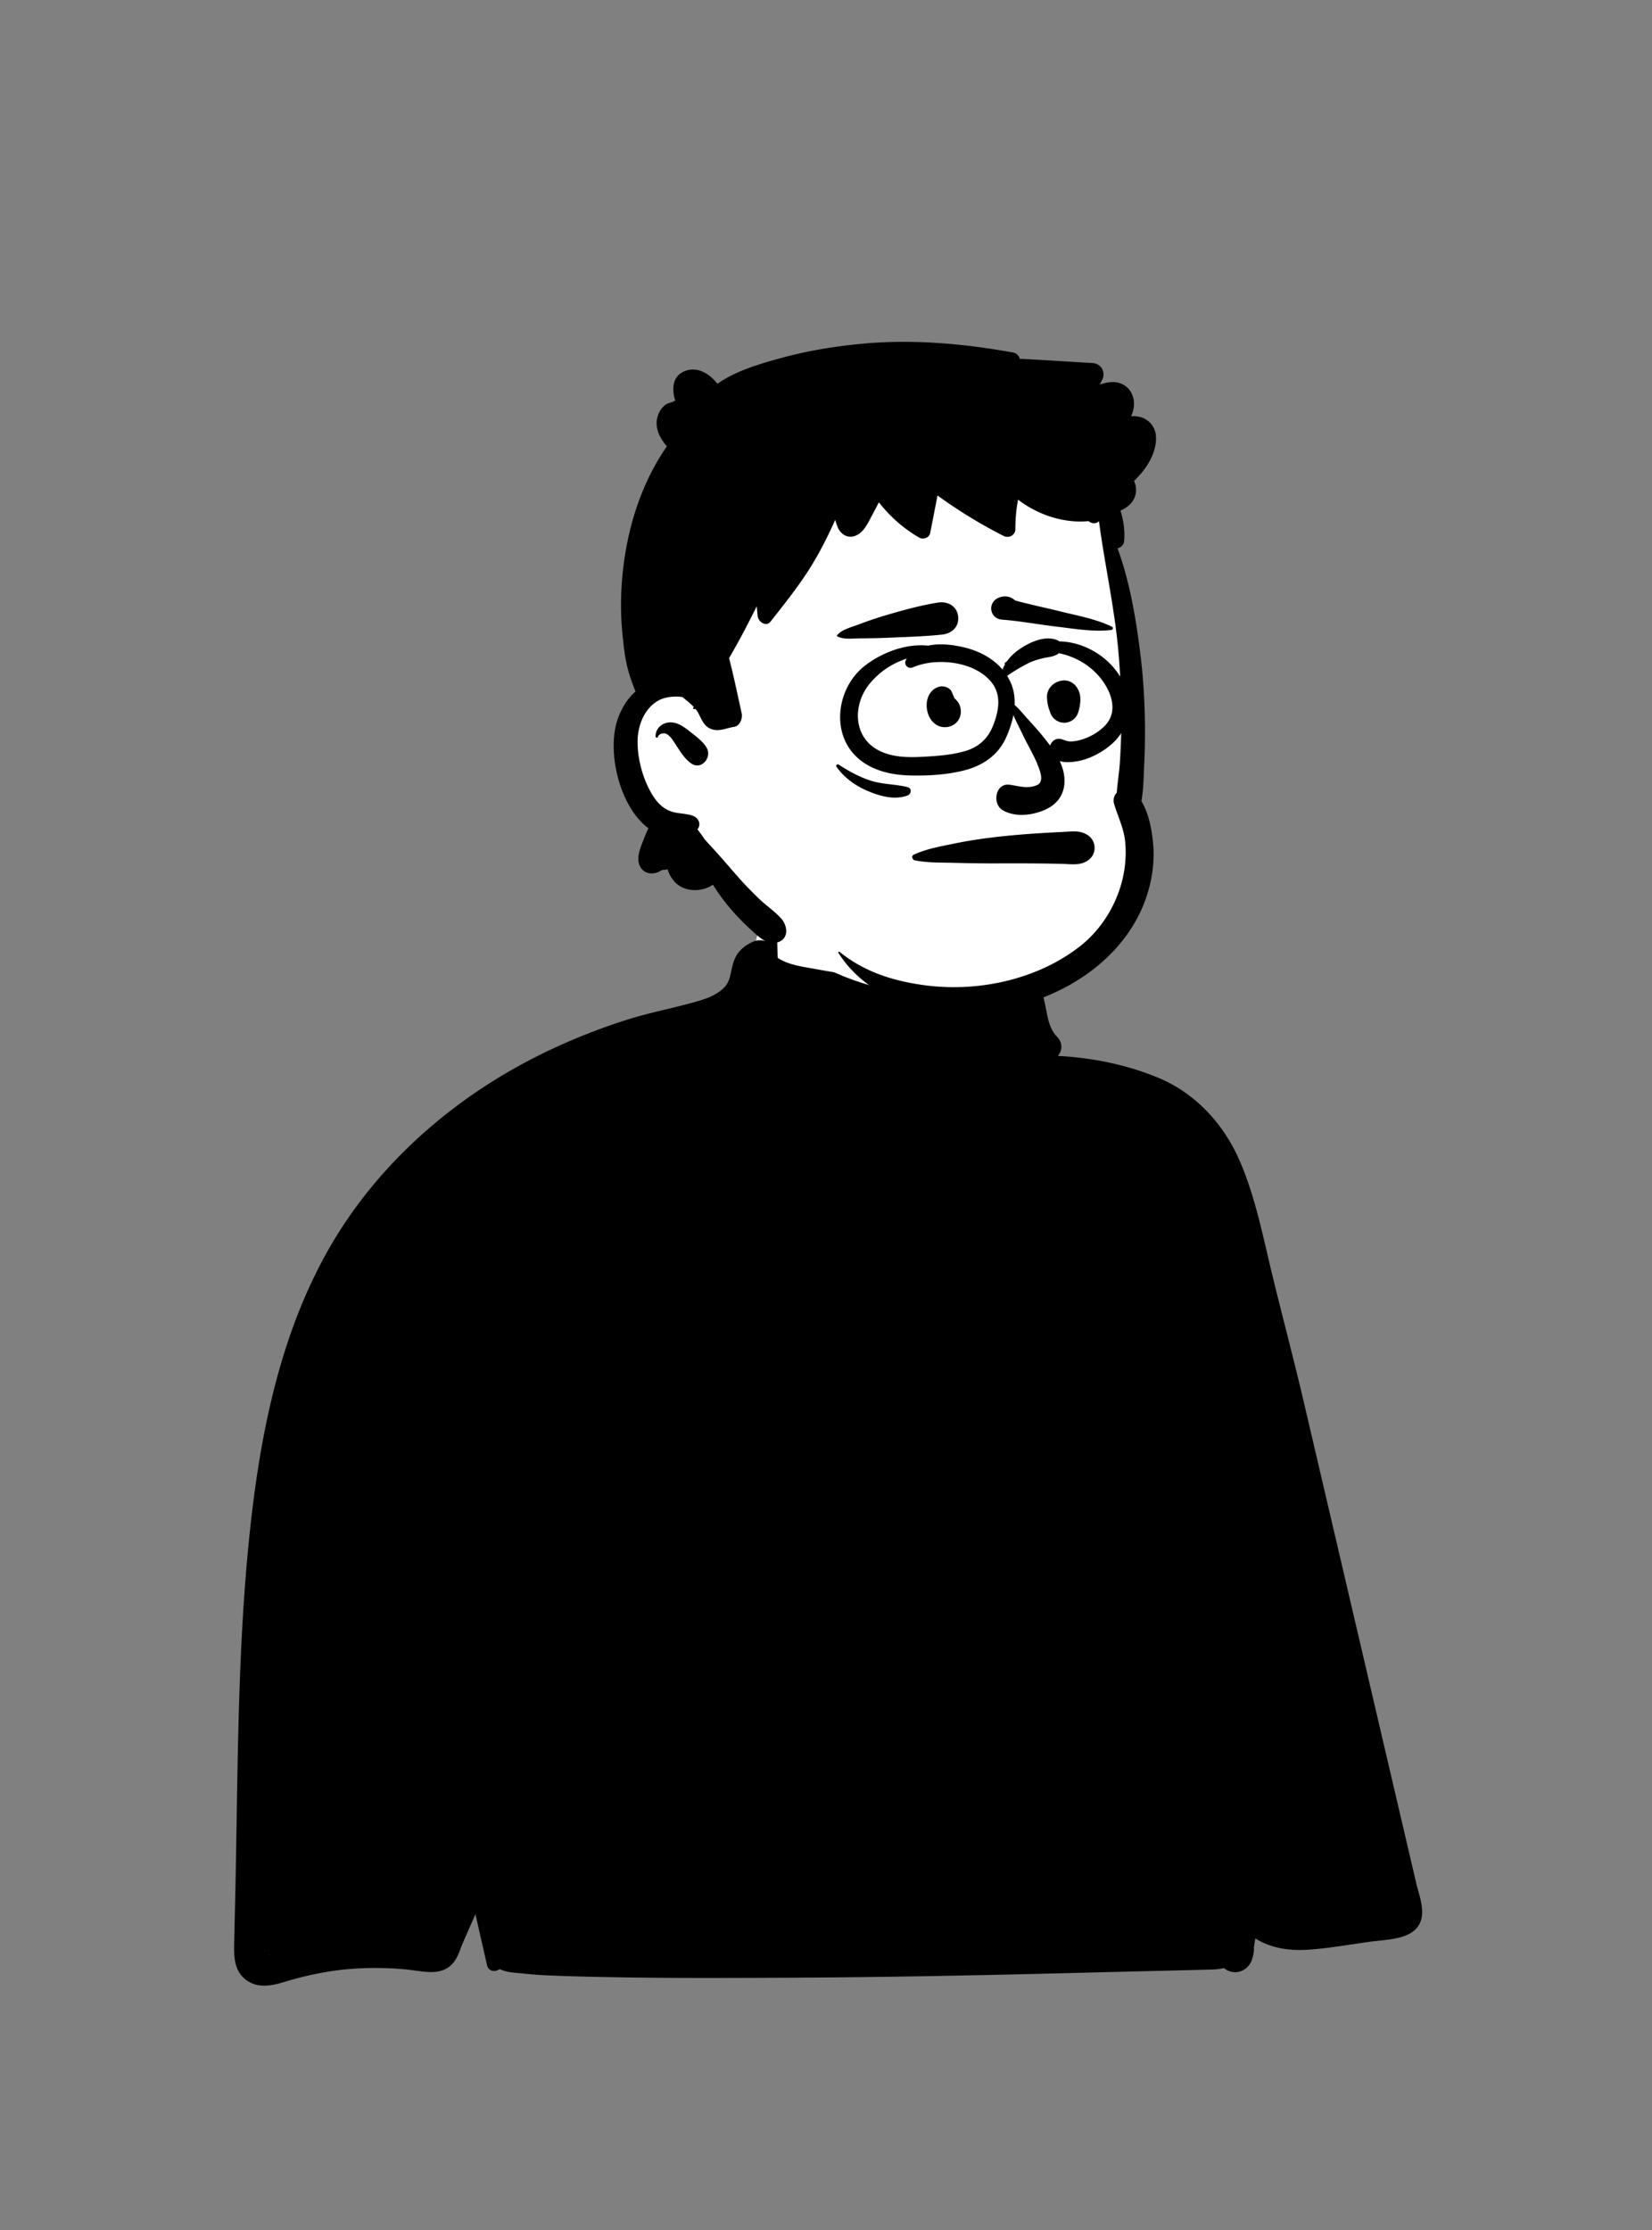
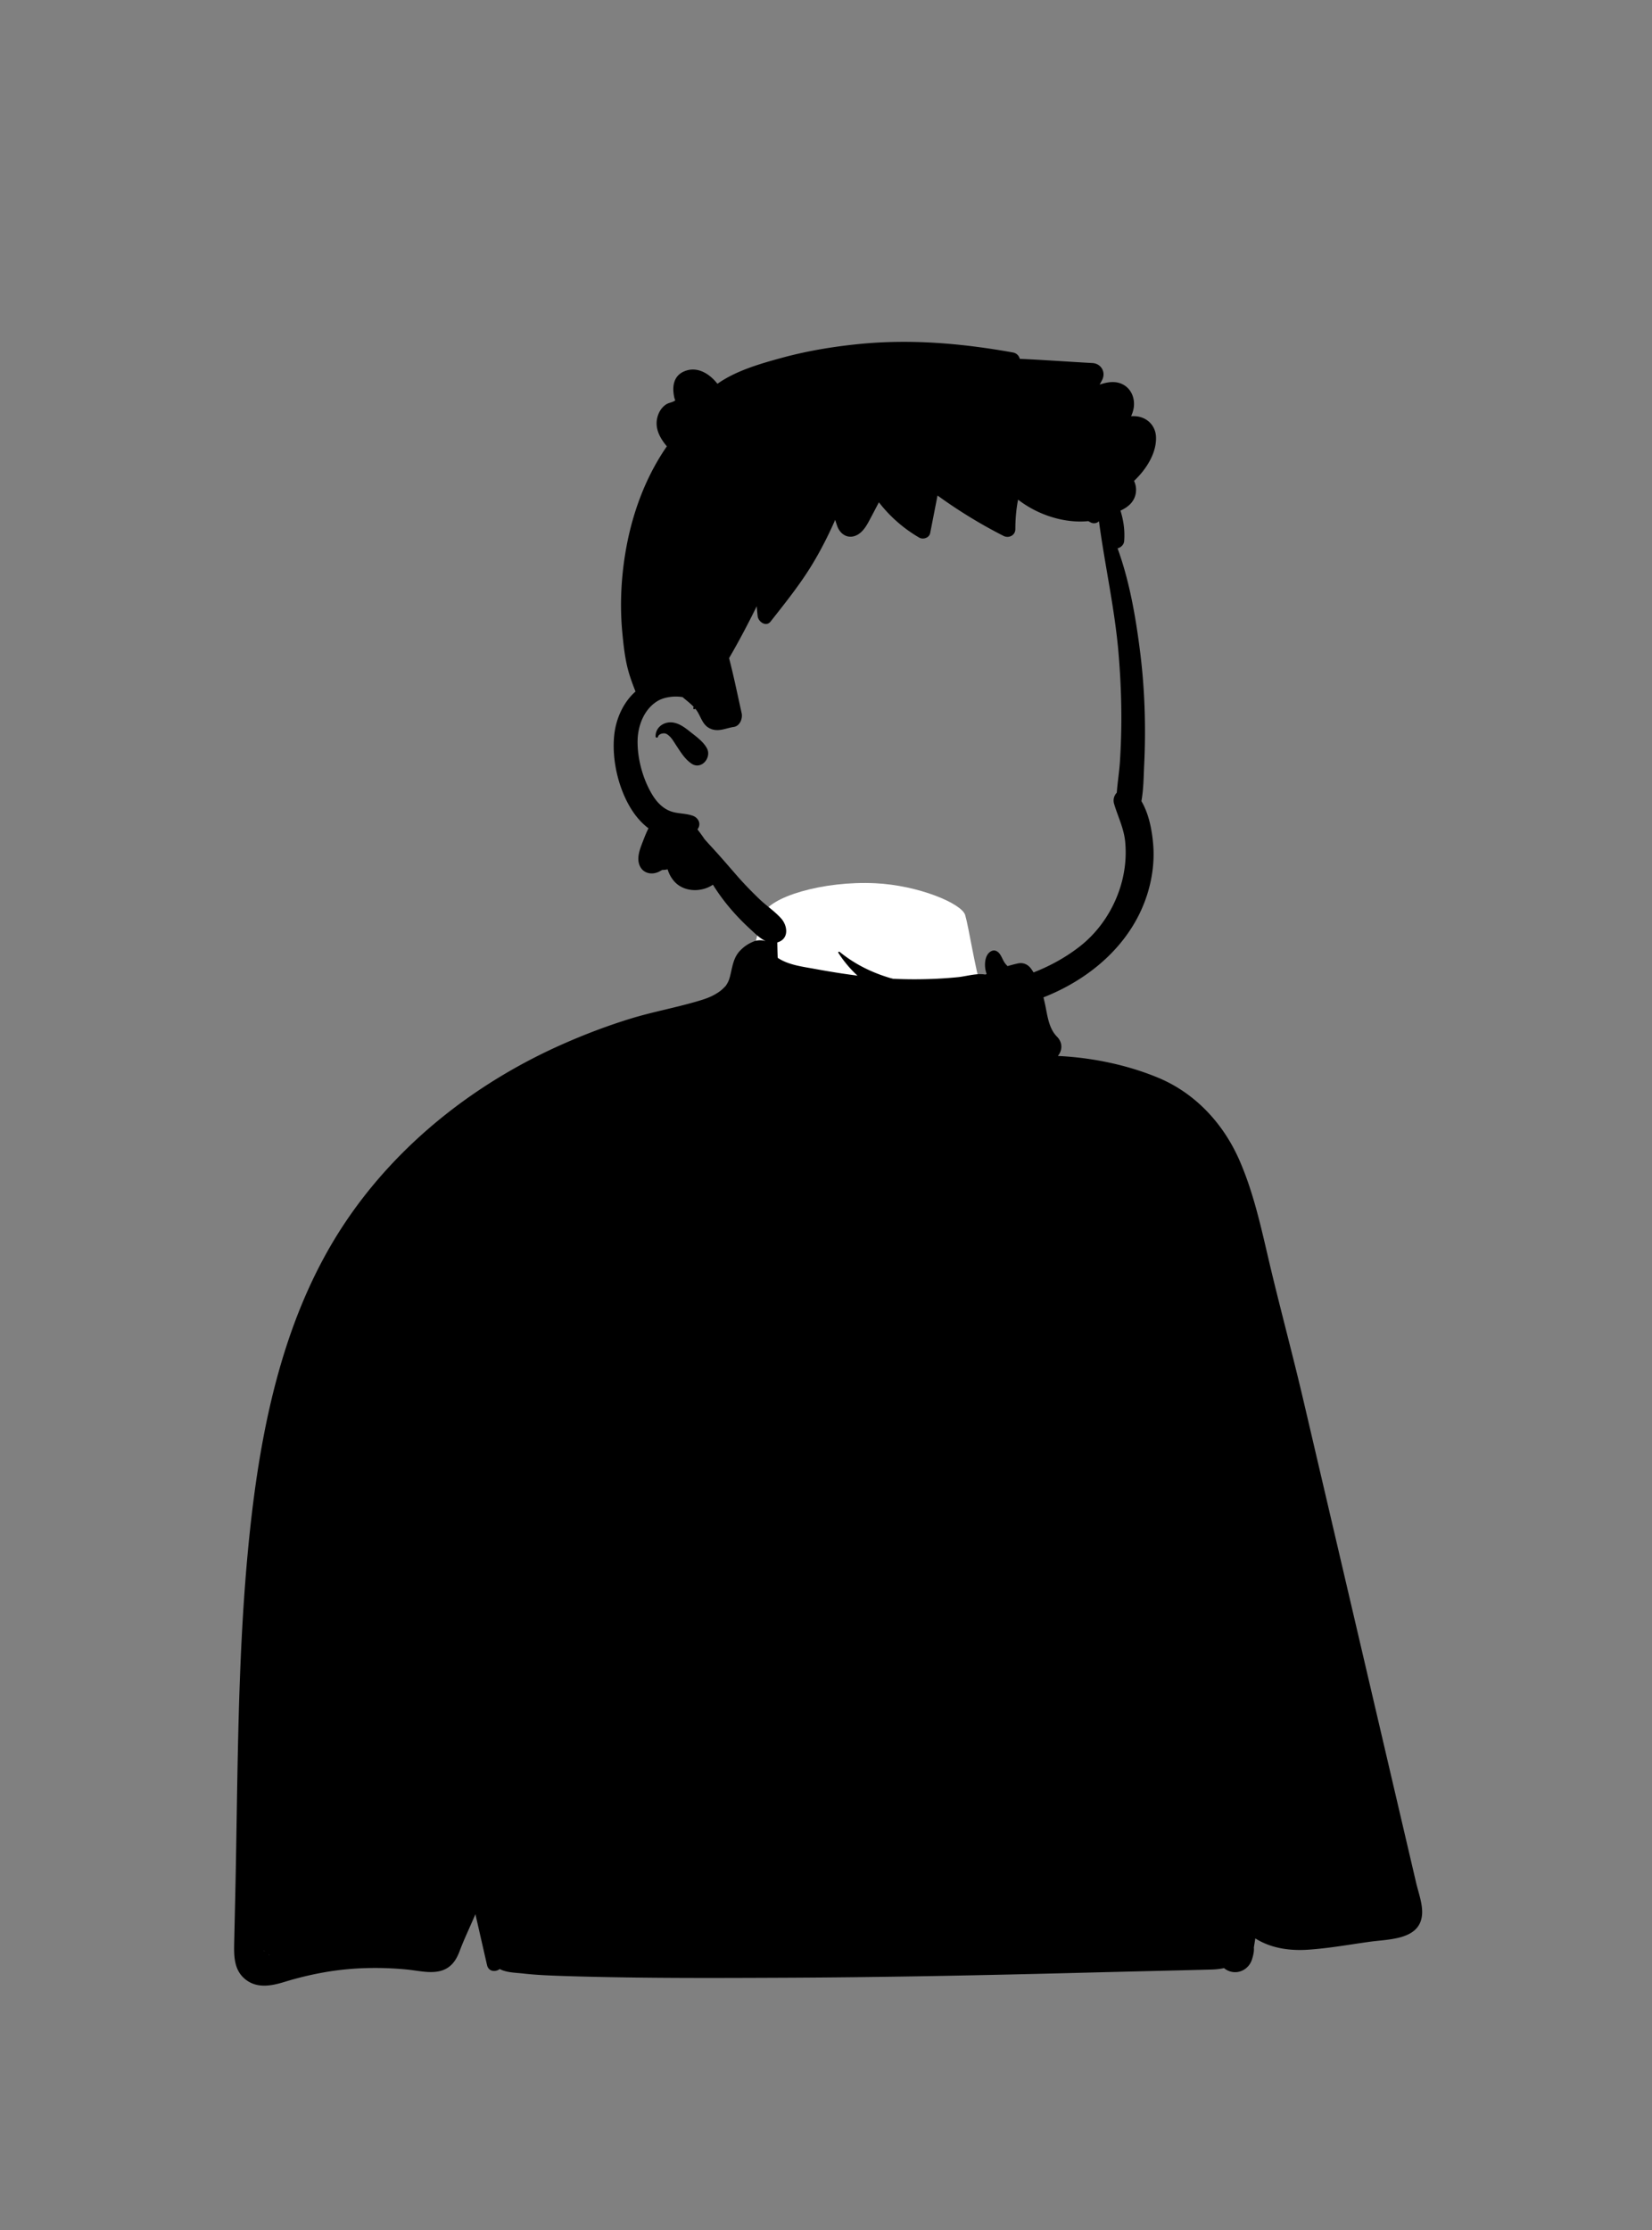
<svg xmlns="http://www.w3.org/2000/svg" width="512" height="691" fill="none" viewBox="0 0 512 691">
  <rect x="0" y="0" width="512" height="691" fill="#808080" stroke="none" />
  <path fill="#fff" fill-rule="evenodd" d="M181.099 327.111c22.438-4.942 35.747-4.942 43.277-12.599 7.53-7.657 8.897-20.8 12.021-30.949 1.721-5.591 18.584-10.67 34.943-9.875 13.331.648 26.765 6.277 27.803 9.875 2.311 8.013 6.028 42.314 18.25 47.584 12.222 5.27 38.315.465 45.775 13.05 7.46 12.585 31.96 63.886 31.96 75.84 0 11.953-239.525 8.298-239.525 8.298s3.058-96.281 25.496-101.224Z" clip-rule="evenodd" />
  <path fill="#000" fill-rule="evenodd" d="M83.284 605.556c.342.243.072.248 0 0Zm-1.33-.992c.023.018.05.036.077.054-.27-.022-.438-.297-.077-.054m354.479-31.692c-1.505-6.432-3.006-12.869-4.512-19.301-3.141-13.451-6.287-26.906-9.428-40.361-6.152-26.314-12.3-52.629-18.452-78.944-3.124-13.374-6.693-26.644-9.916-39.995-2.821-11.701-5.151-23.682-9.996-34.757-4.945-11.305-13.63-20.753-25.132-25.544-9.685-4.03-20.579-6.261-31.125-6.771 1.325-1.622 1.636-4.025-.298-5.986-2.397-2.429-2.884-6.04-3.524-9.253-.798-4.017-2.037-8.321-4.426-11.702-1.01-1.429-2.479-2.096-4.21-1.713-1.063.235-2.109.51-3.141.821a7.3 7.3 0 0 1-.951-1.123c-.654-1-1.077-2.465-2.015-3.232-.635-.523-1.357-.649-2.1-.27-1.997 1.014-2.163 4.084-1.736 5.968.086.365.19.73.316 1.086-.135.063-.275.126-.414.189h-.005c-2.605-.495-5.931.55-8.473.803-2.953.293-5.918.487-8.883.581-6.071.194-12.151.014-18.195-.595-5.891-.586-11.741-1.528-17.56-2.592-3.623-.662-8.04-1.212-11.222-3.389-.05-1.086-.077-2.177-.1-3.264-.045-1.888.055-3.371-.95-5.03-.014-.018-.037-.023-.059-.014-1.244.65-2.136 1.758-2.79 3.075-1.194-.32-2.479-.275-3.592.189-1.573.654-2.745 1.406-3.966 2.614-1.817 1.79-2.348 3.881-2.88 6.284-.383 1.722-.622 2.952-1.307 4.106-.149.248-.307.509-.478.748-.063.063-.18.185-.379.392-.198.199-.396.393-.599.586-.117.118-.694.586-.604.523-2.497 1.857-4.755 2.556-7.838 3.444-6.634 1.911-13.431 3.16-20.043 5.188-7.224 2.218-14.291 4.913-21.201 7.974-26.875 11.904-50.929 30.75-67.33 55.293-19.101 28.587-26.132 63.308-29.616 96.97-3.813 36.894-3.547 74.207-4.381 111.254l-.311 13.902c-.104 4.53-.383 9.407 3.637 12.458 3.583 2.714 7.946 1.862 11.912.64a103.077 103.077 0 0 1 12.945-3.083c8.256-1.393 16.775-1.559 25.104-.748 4.475.437 9.951 2.096 13.629-1.411 1.321-1.262 2.082-2.862 2.704-4.543.775-2.074 1.681-4.107 2.583-6.144.743-1.677 1.483-3.363 2.222-5.044 1.199 5.251 2.398 10.502 3.596 15.758.474 2.069 2.632 2.227 3.935 1.222 2.127 1.14 4.922 1.118 7.337 1.397 3.886.446 7.802.6 11.705.735 7.649.261 15.297.405 22.95.505 15.604.198 31.207.126 46.806.058 30.904-.135 61.805-.766 92.696-1.568 8.699-.226 17.397-.429 26.095-.64 4.346-.104 8.695-.208 13.044-.329 1.303-.037 2.618-.158 3.854-.447h.004a5.07 5.07 0 0 0 2.033 1.073c2.889.793 5.76-.974 6.625-3.764.401-1.28.681-2.452.581-3.696l.447-2.813c4.822 3.052 10.61 3.881 16.32 3.503 6.459-.428 12.917-1.609 19.326-2.488 6.017-.825 15.77-.559 16.059-8.871.103-3.043-1.182-6.455-1.866-9.385l-2.461-10.529" clip-rule="evenodd" />
-   <path fill="#fff" fill-rule="evenodd" d="M276.751 115.059c25.591 0 52.061 19.838 61.442 32.497 7.887 10.644 12.133 58.773 12.133 91.299 0 6.803 3.754 19.626 2.658 26.133-4.014 23.844-21.502 43.842-56.116 43.842-34.613 0-59.43-13.722-85.158-50.562-12.483 0-18.533-9.574-18.62-24.683-.088-15.108 12.049-20.605 12.049-20.605s-4.328-59.625 6.571-75.149c10.899-15.523 39.449-22.772 65.041-22.772Z" clip-rule="evenodd" />
  <path fill="#000" fill-rule="evenodd" d="M265.982 106.628c16.157-1.636 31.99-.262 47.914 2.583 1.217.22 1.906 1.019 2.163 1.978 7.5.343 15.009.893 22.499 1.304 2.718.148 4.259 2.834 3.02 5.26-.248.482-.505.95-.767 1.419l.329-.108c2.253-.723 4.687-1.079 6.883.068 2.794 1.46 3.89 4.683 3.272 7.649-.158.757-.423 1.483-.725 2.191a9.315 9.315 0 0 1 1.843.054c3.263.433 5.688 2.934 5.859 6.265.253 5.03-2.988 10.133-6.805 13.734a6.377 6.377 0 0 1 .535 3.846c-.459 2.691-2.441 4.302-4.739 5.353.958 3.043 1.411 6.225 1.144 9.476-.09 1.085-1.039 1.982-2.041 2.202 3.735 10.283 5.625 21.324 6.985 32.082.969 7.654 1.446 15.353 1.504 23.065.029 3.482-.029 6.967-.175 10.45l-.058 1.305c-.181 3.765-.19 7.717-.866 11.441 2.308 3.926 3.236 8.799 3.628 13.197.487 5.445-.284 11.062-2.001 16.241-6.481 19.572-26.042 31.922-45.688 35.132-18.186 2.97-39.229-1.028-49.857-17.548-.166-.262.19-.478.397-.306 7.603 6.184 16.423 8.942 26.006 10.285 16.568 2.318 35.19-1.613 48.486-12.034 6.382-5.004 10.984-12.288 13.008-20.127 1.032-4.006 1.388-8.185.982-12.309-.415-4.183-2.267-7.753-3.434-11.706-.392-1.335.022-2.574.838-3.457.23-3.21.771-6.447.978-9.647.23-3.638.37-7.275.419-10.917.095-7.555-.22-15.123-.856-22.645-1.163-13.776-4.25-27.217-6.062-40.875-.671.602-1.632.849-2.64.323l-.105-.057-.55-.315c-.031 0-.067.005-.099.009-3.763.365-7.666-.158-11.272-1.281a33.143 33.143 0 0 1-10.403-5.377c-.594 3.016-.842 6.063-.846 9.137-.005 1.92-2.038 2.917-3.651 2.096a152.2 152.2 0 0 1-20.471-12.526c-.758 3.881-1.514 7.761-2.277 11.647-.292 1.497-2.199 2.101-3.42 1.389a43.342 43.342 0 0 1-12.471-10.927 856.652 856.652 0 0 1-2.055 3.91l-1.037 1.95c-1.023 1.915-2.393 4.034-4.633 4.647-2.371.649-4.35-.888-5.147-3.034a36.975 36.975 0 0 1-.676-2.042c-2.02 4.612-4.3 9.12-6.878 13.42-3.867 6.449-8.51 12.197-13.138 18.092-1.406 1.79-3.813.081-4.007-1.658a106.13 106.13 0 0 1-.289-3.075c-2.697 5.444-5.511 10.836-8.577 16.072l.439 1.72c1.265 5.084 2.316 10.204 3.458 15.314.369 1.649-.508 4.007-2.434 4.287-2.301.336-4.479 1.512-6.836.703-2.57-.883-3.078-3.105-4.291-5.211a8.535 8.535 0 0 0-.827-1.171l-.077.1c-.189.249-.64-.022-.527-.306l.132-.328c-1.043-1.106-2.29-2.03-3.437-3.023-2.726-.459-5.792.044-7.67 1.152-4.278 2.523-6.242 7.725-6.283 12.508-.049 5.598 1.685 11.891 4.615 16.678 1.289 2.105 3.056 4.006 5.39 4.94 2.317.928 4.828.64 7.185 1.514 1.559.582 2.519 2.313 1.577 3.881-.063.109-.135.207-.203.311l.701.931c.483.645.985 1.335 1.454 2.053 1.199 1.38 2.461 2.709 3.682 4.066 2.258 2.501 4.449 5.071 6.67 7.608 2.096 2.394 4.314 4.643 6.599 6.856 2.159 2.097 4.854 3.859 6.837 6.095 1.929 2.182 2.452 5.99-.721 7.253-3.511 1.4-6.619-1.882-8.982-4.07l-.1-.091c-4.332-3.987-8.244-8.543-11.351-13.56-3.077 2.095-7.528 2.295-10.593.201-1.612-1.102-2.849-2.954-3.451-4.969a7.267 7.267 0 0 1-1.686.193c-.284.165-.569.325-.858.475-2.285 1.189-5.093.658-6.138-1.871-.953-2.296.029-4.904.886-7.116l.177-.457c.487-1.262 1.023-2.636 1.69-3.93-1.856-1.397-3.443-3.133-4.786-5.107-4.512-6.649-6.765-16.372-5.769-24.305.599-4.786 2.848-9.745 6.53-12.973l-.135-.351c-1.032-2.619-1.97-5.247-2.578-8.014-.712-3.236-1.059-6.59-1.374-9.885-.667-6.96-.487-14.077.401-21.009 1.667-13.05 5.895-25.86 13.399-36.719-2.127-2.547-3.813-5.544-2.934-8.992.401-1.583 1.316-3.083 2.695-3.99.762-.499 1.668-.576 2.43-.991l.229-.126c.334-.195.078-.174-.121-1.082-.789-3.624-.135-7.126 3.853-8.33 3.755-1.131 7.306 1.271 9.528 4.134 5.814-4.125 13.476-6.284 20.214-8.118 7.662-2.079 15.522-3.376 23.415-4.179Zm-62.801 121.567c-.028-2.952 2.771-4.773 5.525-4.29 1.85.321 3.392 1.425 4.841 2.566l.706.559c1.764 1.385 3.79 2.878 4.841 4.839 1.542 2.894-1.716 6.788-4.759 4.76-2.086-1.399-3.424-3.64-4.793-5.722l-.142-.215c-.622-.933-1.167-1.924-2.019-2.673l-.184-.161c-.281-.239-.581-.456-.943-.56-.698-.2-1.991.081-2.298.911l-.028.085c-.112.42-.743.329-.747-.099Z" clip-rule="evenodd" />
-   <path fill="#000" fill-rule="evenodd" d="m329.34 257.795.372-.019c2.538-.144 5.002-.515 7.269.907a4.731 4.731 0 0 1 0 8.075c-2.382 1.485-4.97.997-7.641.928a440.495 440.495 0 0 0-6.602-.121 853.233 853.233 0 0 0-13.193-.034 411.03 411.03 0 0 1-11.908-.123l-1.7-.044c-4.07-.111-8.331.029-12.339-.763l-.172-.03.005-.008c-.695-.234-1.062-1.341-.232-1.726 3.977-1.844 8.524-2.617 12.796-3.495 4.325-.887 8.724-1.528 13.11-2.03 4.381-.5 8.793-.854 13.193-1.134 2.346-.151 4.694-.275 7.042-.383Zm-13.311-56.668.29-.195c3.186-2.103 7.763-4.129 11.434-2.532.207.09.383.208.535.343a21.04 21.04 0 0 1 2.717.229c7.186 1.084 13.826 5.8 17.072 12.293 3.69 7.38 1.937 15.157-4.592 20.177-3.208 2.466-6.978 4.241-11.037 4.642-1.327.13-2.733.156-4.007-.246.603 1.284 1.062 2.626 1.298 4.041.808 4.846-1.113 8.841-5.626 10.933-3.966 1.84-9.455 2.545-13.377.223-3.315-1.962-2.229-8.456 2.133-7.874 2.945.392 5.6 1.376 8.51.12 2.372-1.023.933-4.475.218-6.291-1.196-3.035-2.956-5.893-4.383-8.839l-.263-.554c-.898-1.922-2.012-3.952-2.866-6.023-.469 2.433-1.312 4.819-2.304 7.029-2.355 5.243-6.915 8.451-12.347 9.953-5.585 1.544-12.14 1.903-17.898 1.713-5.856-.193-12.022-1.727-16.307-5.973-7.849-7.776-5.595-21.383 2.665-27.883 5.343-4.205 12.872-7.087 19.786-6.34 3.463-.78 7.336-.337 10.801.448 4.688 1.063 9.164 3.337 12.229 6.959.227-.57.49-1.116.79-1.637-.135-.062-.219-.263-.086-.382.244-.22.495-.43.747-.641.998-1.4 2.287-2.62 3.868-3.693Zm-56.797 36.448c-.282-.4.27-.919.665-.665 3.243 2.091 6.637 3.992 10.355 5.1 3.632 1.082 7.407.971 11.055 1.895 1.371.348 1.153 2.131 0 2.568-4.015 1.521-8.545.244-12.359-1.371-3.87-1.638-7.276-4.074-9.716-7.527Zm21.761-33.403.097-.117-.236.079c-4.544 1.529-8.286 4.052-11.327 7.734-5.183 6.275-5.245 16.252 2.506 20.493 4.178 2.286 9.111 2.393 13.75 2.151l.938-.05c4.073-.224 8.23-.558 12.16-1.659 4.287-1.202 7.265-3.793 8.905-7.968l.136-.352c1.636-4.298 2.488-9.077-.549-12.967-5.146-6.589-17.035-7.905-24.383-4.755-1.76.754-3.172-1.087-1.997-2.589Zm47.158-1.768a2.239 2.239 0 0 1-.398.316c-1.475.884-3.134.893-4.769 1.299-1.507.374-2.981.83-4.367 1.535a54.342 54.342 0 0 0-6.483 3.875c.442.705.836 1.449 1.175 2.237.935 2.177 1.25 4.47 1.151 6.773 1.435 1.241 2.634 2.785 3.904 4.18l1.12 1.232c1.306 1.441 2.604 2.898 3.819 4.41a93.94 93.94 0 0 1 2.16 2.767 3.14 3.14 0 0 1 .405-.822c.687-.99 1.746-1.49 2.957-1.204 1.06.252 1.769.731 2.876.739 1.356.009 2.663-.283 3.947-.702 2.523-.823 4.996-2.302 6.841-4.218 4.164-4.325 1.967-10.419-1.281-14.539-3.291-4.174-8.017-6.884-13.057-7.878Zm-37.089 10.388c1.336-.386 3.325.223 3.914 1.593l.421.998a11.793 11.793 0 0 1 .371.977l.396.306c.337.375.65.77.936 1.187a5.286 5.286 0 0 1 .528 3.94c-.573 2.145-2.543 3.522-4.728 3.535-6.396.038-7.963-10.767-1.838-12.536Zm38.585-1.941c2.955-.132 4.923 2.478 5.159 5.159.134 1.527-.175 3.195-.612 4.655-.653 2.177-2.728 3.542-4.965 3.242-1.781-.24-3.354-1.594-3.798-3.334a12.858 12.858 0 0 1-.944-4.563c-.054-2.891 2.407-5.036 5.16-5.159Zm-38.999-24.129c2.997-.483 5.86.974 6.296 4.195.439 3.25-1.954 5.397-4.955 5.716-5.658.602-11.435.744-17.12.993-2.372.103-4.746.147-7.119.168l-1.187.008c-2.207.014-5.086.449-7.081-.637-.13-.071-.125-.231-.042-.332 1.401-1.726 4.3-2.461 6.372-3.222l.175-.065c2.623-.989 5.275-1.916 7.962-2.718l1.365-.405c5.021-1.478 10.186-2.87 15.334-3.701Zm19.025-1.58c1.853-.697 3.681-.263 4.94.915 4.213 1.173 8.549 2.072 12.789 3.099l1.154.284c5.316 1.326 11.157 2.348 16.1 4.78.525.259.195.928-.267.985-5.506.669-11.439-.395-16.914-1.035-5.609-.656-11.246-1.737-16.872-2.161-4.038-.304-4.625-5.478-.93-6.867Z" clip-rule="evenodd" />
</svg>